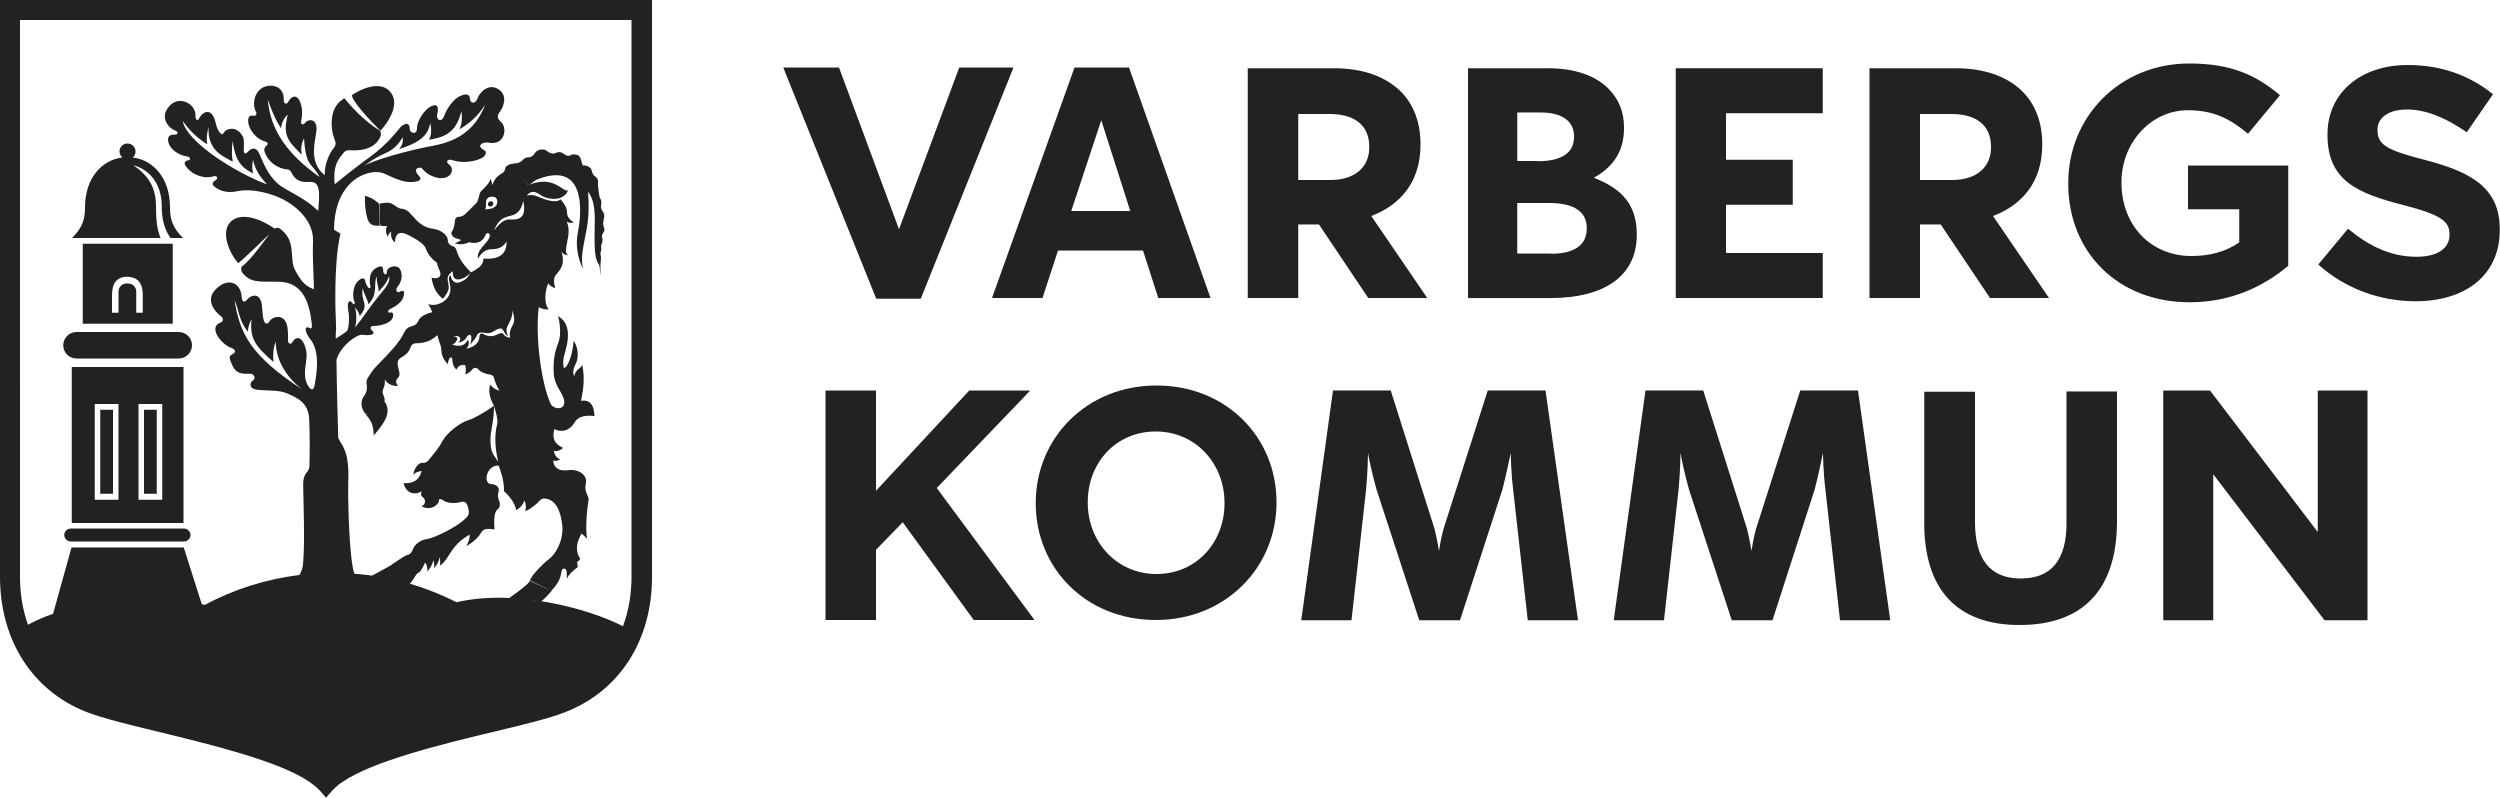
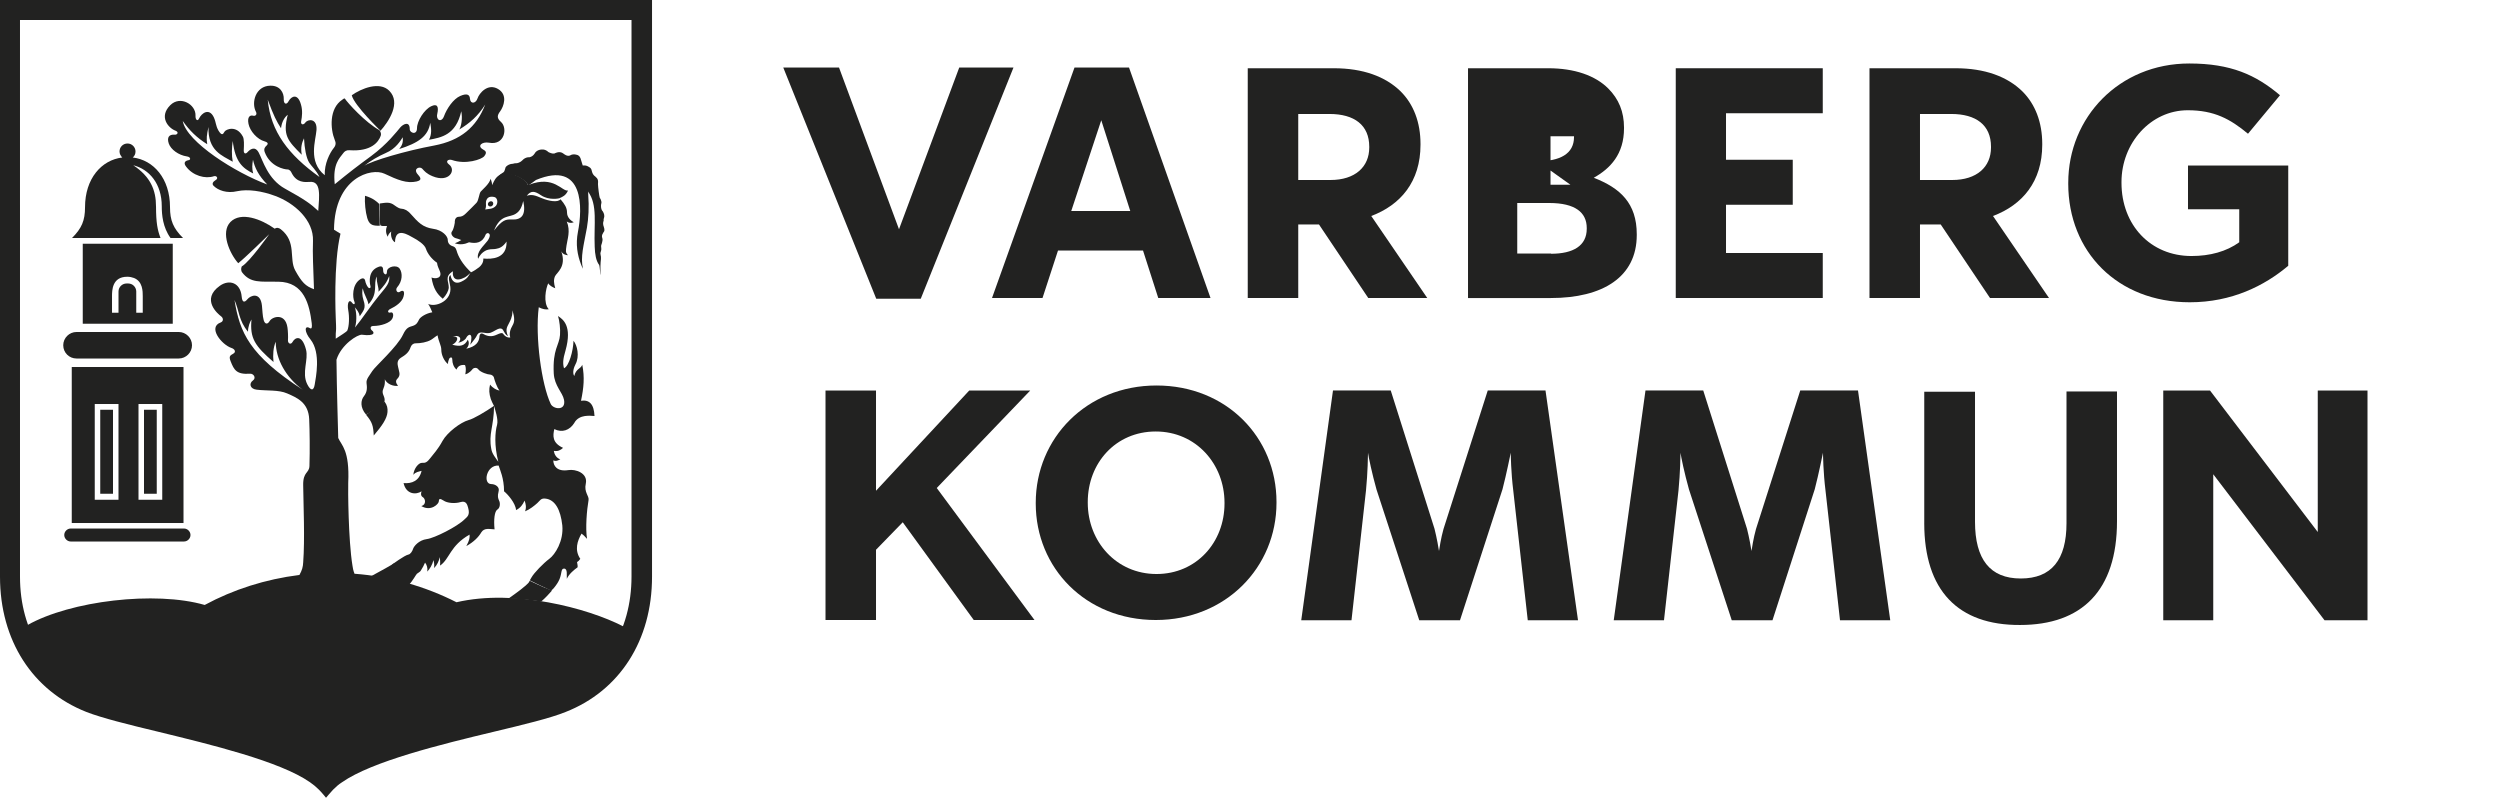
<svg xmlns="http://www.w3.org/2000/svg" version="1.1" viewBox="0 0 158.212 50.47">
  <defs>
    <style> .cls-1 { fill: #222221; } </style>
  </defs>
  <g>
    <g id="Layer_1">
      <path class="cls-1" d="M99.864,39.252h-3.18l-.918-8.211c-.142-1.139-.158-2.262-.158-2.389-.047.206-.253,1.266-.522,2.31l-2.69,8.29h-2.579l-2.705-8.274c-.285-1.013-.506-2.073-.538-2.326,0,.127-.016,1.266-.127,2.389l-.918,8.211h-3.18l2.009-14.54h3.655l2.769,8.749c.142.554.269,1.282.285,1.408.016-.111.127-.839.285-1.392l2.8-8.765h3.655l2.057,14.54Z" />
      <path class="cls-1" d="M119.624,39.252h-3.18l-.918-8.211c-.142-1.139-.158-2.262-.158-2.389-.047.206-.253,1.266-.522,2.31l-2.674,8.29h-2.579l-2.705-8.274c-.285-1.013-.506-2.073-.538-2.326,0,.127-.016,1.266-.127,2.389l-.918,8.211h-3.18l2.009-14.54h3.655l2.769,8.749c.142.554.269,1.282.285,1.408.016-.111.127-.839.285-1.392l2.8-8.765h3.655l2.041,14.54Z" />
      <path class="cls-1" d="M121.776,33.098v-8.306h3.212v8.227c0,2.373.949,3.591,2.895,3.591s2.895-1.187,2.895-3.497v-8.338h3.196v8.211c0,4.398-2.231,6.566-6.139,6.566-3.908.016-6.06-2.167-6.06-6.455" />
      <polygon class="cls-1" points="136.901 24.713 139.86 24.713 146.679 33.668 146.679 24.713 149.827 24.713 149.827 39.252 147.106 39.252 140.065 30.013 140.065 39.252 136.901 39.252 136.901 24.713" />
      <polygon class="cls-1" points="52.242 24.713 55.438 24.713 55.438 31.057 61.339 24.713 65.199 24.713 59.282 30.883 65.468 39.237 61.624 39.237 57.13 33.051 55.438 34.791 55.438 39.237 52.242 39.237 52.242 24.713" />
      <path class="cls-1" d="M77.493,31.864v-.048c0-2.452-1.804-4.509-4.351-4.509s-4.303,2.009-4.303,4.462v.048c0,2.452,1.804,4.509,4.351,4.509,2.531,0,4.303-2.009,4.303-4.462M65.547,31.864v-.048c0-4.082,3.212-7.42,7.642-7.42s7.594,3.291,7.594,7.373v.048c0,4.082-3.212,7.42-7.642,7.42s-7.594-3.291-7.594-7.373" />
-       <path class="cls-1" d="M98.155,16.059c1.408,0,2.262-.506,2.262-1.582v-.048c0-.981-.728-1.582-2.373-1.582h-2.025v3.196h2.136v.016ZM97.301,10.205c1.408,0,2.31-.459,2.31-1.535v-.048c0-.949-.744-1.503-2.104-1.503h-1.487v3.069h1.282v.016ZM92.902,4.319h5.079c1.661,0,2.974.459,3.797,1.282.664.664.997,1.471.997,2.468v.048c0,1.645-.87,2.547-1.914,3.133,1.677.649,2.721,1.614,2.721,3.576v.048c0,2.658-2.152,3.987-5.442,3.987h-5.237V4.319Z" />
-       <path class="cls-1" d="M146.71,16.739l1.883-2.262c1.313,1.076,2.674,1.772,4.335,1.772,1.313,0,2.088-.522,2.088-1.376v-.048c0-.807-.49-1.218-2.927-1.851-2.911-.744-4.794-1.55-4.794-4.43v-.048c0-2.642,2.12-4.383,5.079-4.383,2.12,0,3.924.664,5.395,1.851l-1.661,2.405c-1.282-.886-2.547-1.44-3.781-1.44-1.218,0-1.867.554-1.867,1.266v.048c0,.949.617,1.266,3.133,1.914,2.943.775,4.604,1.819,4.604,4.367v.032c0,2.88-2.199,4.509-5.332,4.509-2.183,0-4.414-.759-6.154-2.326" />
+       <path class="cls-1" d="M98.155,16.059c1.408,0,2.262-.506,2.262-1.582v-.048c0-.981-.728-1.582-2.373-1.582h-2.025v3.196h2.136v.016ZM97.301,10.205c1.408,0,2.31-.459,2.31-1.535v-.048h-1.487v3.069h1.282v.016ZM92.902,4.319h5.079c1.661,0,2.974.459,3.797,1.282.664.664.997,1.471.997,2.468v.048c0,1.645-.87,2.547-1.914,3.133,1.677.649,2.721,1.614,2.721,3.576v.048c0,2.658-2.152,3.987-5.442,3.987h-5.237V4.319Z" />
      <polygon class="cls-1" points="49.568 4.272 53.096 4.272 56.893 14.508 60.706 4.272 64.139 4.272 58.27 18.906 55.453 18.906 49.568 4.272" />
      <path class="cls-1" d="M84.201,11.391c1.55,0,2.452-.823,2.452-2.057v-.048c0-1.376-.949-2.073-2.516-2.073h-1.978v4.177h2.041ZM78.964,4.319h5.442c1.851,0,3.275.522,4.24,1.471.807.807,1.25,1.946,1.25,3.322v.048c0,2.341-1.266,3.813-3.117,4.509l3.544,5.189h-3.734l-3.117-4.651h-1.313v4.651h-3.196V4.319Z" />
      <path class="cls-1" d="M123.548,11.391c1.55,0,2.452-.823,2.452-2.057v-.048c0-1.376-.949-2.073-2.516-2.073h-1.978v4.177h2.041ZM118.311,4.319h5.442c1.851,0,3.275.522,4.24,1.471.807.807,1.25,1.946,1.25,3.322v.048c0,2.341-1.266,3.813-3.117,4.509l3.544,5.189h-3.734l-3.117-4.651h-1.313v4.651h-3.196V4.319Z" />
      <path class="cls-1" d="M67.794,13.353h3.734l-1.835-5.743-1.899,5.743ZM68,4.272h3.449l5.158,14.587h-3.307l-.965-3.006h-5.379l-.981,3.006h-3.196l5.221-14.587Z" />
      <polygon class="cls-1" points="106.05 4.319 115.353 4.319 115.353 7.167 109.23 7.167 109.23 10.11 113.454 10.11 113.454 12.958 109.23 12.958 109.23 16.011 115.353 16.011 115.353 18.859 106.05 18.859 106.05 4.319" />
      <path class="cls-1" d="M130.889,11.613v-.048c0-4.145,3.228-7.547,7.657-7.547,2.626,0,4.208.712,5.743,2.009l-2.025,2.437c-1.123-.933-2.136-1.487-3.813-1.487-2.341,0-4.193,2.073-4.193,4.541v.048c0,2.674,1.835,4.636,4.43,4.636,1.171,0,2.215-.285,3.022-.87v-2.088h-3.243v-2.769h6.344v6.344c-1.503,1.266-3.576,2.31-6.234,2.31-4.572,0-7.689-3.196-7.689-7.515" />
      <path class="cls-1" d="M23.495,14.192c.127.095.348.095.538.095,0-.49-.063-.965-.032-1.376-.174-.174-.411-.38-.902-.522-.032.443.032,1.028.142,1.408.063.206.142.332.253.396" />
      <path class="cls-1" d="M38.224,13.796c.048-.142,0-.285-.063-.396-.016-.032-.032-.048-.048-.063-.048-.063-.079-.174-.079-.301,0-.048,0-.095.016-.142.032-.095,0-.19-.032-.269-.016-.048-.048-.079-.063-.111-.032-.079-.111-.696-.111-.839v-.063c.016-.142,0-.253-.063-.332-.032-.032-.063-.063-.111-.111-.095-.063-.158-.158-.19-.253-.016-.032-.016-.079-.032-.111-.016-.111-.079-.19-.174-.237-.111-.079-.237-.111-.348-.095h-.048c-.048-.158-.095-.301-.142-.459-.048-.127-.142-.206-.253-.222-.142-.048-.316-.016-.38.032-.079.048-.174.048-.285,0-.063-.032-.111-.063-.174-.111-.095-.079-.222-.095-.332-.079-.079.016-.158.048-.19.063-.063.048-.237.016-.364-.048-.032-.016-.079-.032-.095-.063-.19-.158-.396-.142-.554-.095-.095.032-.158.079-.206.127-.016.016-.032.032-.032.048-.048.079-.127.174-.206.222-.016.016-.127.063-.158.063-.095-.016-.269.032-.38.127-.016.016-.111.111-.158.142-.095.063-.206.111-.301.111-.063,0-.127,0-.206.032-.19,0-.348.095-.427.174-.032.032-.048.063-.048.079-.016.063-.032.111-.048.158-.016.063-.048.111-.095.142,0,0-.142.079-.206.142-.032.032-.079.111-.079.111.253-.063.617-.174,1.013-.063.396.127.712.364.87.633l.475-.348c3.085-1.282,2.943,1.835,2.658,3.275-.158.807-.032,1.471.19,2.057.032.095.079.19.127.285-.174-.744.048-1.471.253-2.611.095-.554.142-1.297.079-2.104,0-.063,0-.111-.016-.174.633.839.364,2.073.427,3.497.016.475.079.886.285,1.155.032.032.063.617.095.649-.032-.427-.016-.775.016-1.028v-.095c0-.032,0-.079-.016-.127-.016-.079-.032-.158,0-.222.032-.095.048-.158.032-.269v-.032c-.016-.079,0-.127.016-.174.016-.032.016-.063.032-.095.016-.063.063-.222.016-.332-.016-.032-.016-.063-.016-.095,0-.079.032-.142.079-.222.016-.016.016-.032.032-.048.095-.111.016-.269-.016-.396-.016-.032-.016-.048-.016-.079-.016-.079,0-.174.032-.269-.016-.048,0-.095.016-.142" />
      <path class="cls-1" d="M24.523,26.073c.016-.237-.016-.427-.19-.664,0-.032-1.171.839-1.171.839l.016.016c.38.459.443.68.475,1.297.538-.633.839-1.076.87-1.487" />
      <path class="cls-1" d="M23.479,36.468c.206.048.49.127.696.174.032.016.079.016.111.032.49.142.965.301,1.456.49.222-.206.427-.522.633-.854-.57-.063-1.044-.301-1.471-.649.016.016-.918.538-1.424.807" />
      <path class="cls-1" d="M33.462,36.864c-.237.269-.807.68-1.282,1.013.206.032.443.016.664.032,0,0,.949.079,1.408.158.269-.237.506-.49.68-.696-.475-.158-1.408-.617-1.408-.617l-.063.111Z" />
      <path class="cls-1" d="M24.206,14.302h.285c-.079.206-.095.443.048.68.032-.142.095-.222.222-.332-.063.285.063.601.237.68.016-1.028.886-.427,1.155-.285.269.142.728.427.807.712.095.285.348.633.696.87.032.237.095.316.174.522.19.459-.269.522-.522.411.111.696.348,1.044.712,1.345.222-.222.364-.506.38-.68.016-.411-.301-.712.269-1.06-.048.222.016.664.554.475.348-.127.348-.222.601-.396-.396-.364-.728-.807-.886-1.25-.063-.19-.079-.348-.285-.411-.206-.063-.316-.206-.316-.411s-.316-.617-.949-.696c-.633-.095-.918-.396-1.408-.949-.174-.206-.411-.316-.554-.316s-.285-.095-.443-.206c-.316-.253-.57-.174-.949-.127-.016-.016-.032.965.032,1.376.048.032.111.048.142.048Z" />
      <path class="cls-1" d="M30.946,12.784c-.079.063-.095.174-.032.237.063.063.174.063.237,0,.079-.063.079-.174.032-.237-.048-.063-.158-.063-.237,0Z" />
      <path class="cls-1" d="M32.402,13.891c-.396-.016-.601.016-1.139.696.427-1.044.949-.791,1.376-1.06.285-.174.396-.475.475-.807.19.87-.095,1.202-.712,1.171ZM32.434,20.599c-.142.237-.222.506-.142.759-.222.032-.38-.127-.443-.222-.063-.111-.237-.032-.38.032-.142.063-.459.222-.886-.032-.158-.095-.237.048-.237.127-.016.364-.206.664-.839.807.174-.174.206-.396.095-.57-.19.38-.459.459-.981.316.332-.158.49-.57.016-.522.459-.127.633.142.364.396.206-.032.443-.174.506-.316.127-.253.475-.364.253.443.253-.332.348-.427.427-.601.079-.158.206-.206.443-.158.396.079.49-.032.759-.174.364-.206.427-.032.49.079.048.079.095.206.269.316-.19-.459-.048-.585.079-.854.206-.38.206-.617.206-.791.142.506.142.728,0,.965ZM30.709,13.258c.127-.348-.063-.459.158-.728.111-.095.269-.095.411-.063.19.032.269.348.111.554-.206.237-.49.19-.68.237ZM36.357,26.738c.316-.522.981-.427,1.266-.411-.032-.759-.332-1.044-.854-.965.174-.823.237-1.487.079-2.278-.095.269-.396.237-.506.712-.142-.206-.016-.57.079-.744.269-.506.111-1.202-.127-1.487-.016.633-.285,1.614-.601,1.74-.079-.269-.079-.554.095-1.123.443-1.582-.174-1.978-.475-2.183.095.285.158.839.127,1.202-.048.664-.475.886-.396,2.437.048.791.554,1.187.649,1.661.142.728-.68.601-.839.269-.585-1.234-.997-4.256-.759-6.123.253.127.443.158.633.127-.364-.396-.19-1.329-.032-1.645.063.127.269.253.443.316-.095-.332-.111-.538-.016-.759.111-.237.744-.601.396-1.582.095.19.269.237.427.253-.174-.19-.142-.253-.095-.617.048-.38.269-.918.016-1.519.127.095.285.111.443.048-.174-.095-.427-.301-.427-.617,0-.301-.142-.522-.411-.839-.174.222-.744.111-1.171-.063-.475-.206-.664-.253-.965-.158.269-.348.506-.301.902-.032.522.348,1.171.19,1.155.19.222-.095.411-.174.554-.49-.38.079-.886-.981-2.468-.364l-.063.016c-.111-.253-.459-.522-.87-.649-1.123-.348-1.282.459-1.408.664.016-.095-.032-.269-.095-.411-.048.301-.506.68-.617.807-.111.127-.127.554-.269.712-.111.127-.522.522-.68.68-.158.158-.285.206-.443.206s-.253.142-.253.301v.079c-.016.095-.048.269-.111.427-.016.048-.048.095-.079.142-.095.142.079.348.222.396.127.032.253.079.38.127-.142.095-.285.158-.411.206.332.111.633.063.902-.063.443.095.854.048,1.06-.506.127-.158.253-.032.253.063,0,.079-.032.19-.142.348-.253.332-.712.696-.601,1.139.095-.206.253-.411.522-.538.079-.032.158-.048.253-.063.127-.016.253,0,.38-.032.206-.032.427-.127.649-.459.032,1.107-.965,1.123-1.471,1.076.016.285-.158.459-.269.554-.19.142-.332.237-.538.332-.142.222-.174.38-.57.57-.506.253-.68-.206-.696-.411-.206.127-.048.475-.016.744.111.854-.823,1.25-1.282,1.123-.048-.016-.095-.016-.127-.048.111.158.19.348.269.538-.396.063-.759.301-.839.459-.079.158-.142.316-.38.396-.237.079-.411.079-.633.554-.348.759-1.772,2.025-1.946,2.31-.174.285-.396.506-.364.759.032.253.063.538-.158.823-.222.269-.253.728.127,1.171.57-.301,1.028-.633,1.171-.839.048-.301-.174-.427-.111-.696.048-.174.158-.301.127-.696.127.285.522.459.839.411-.095-.127-.206-.285-.048-.443.253-.253.095-.475.048-.759-.032-.158-.095-.396.174-.57.285-.174.506-.332.617-.664.048-.142.158-.253.316-.253.316,0,.712-.063.981-.222.158-.095.269-.206.411-.285.079.443.237.633.237.918,0,.332.19.728.427.902-.016-.111.032-.222.063-.316.032-.095.206-.19.206.032s.079.475.269.633c.095-.269.332-.316.538-.285.063.158.063.332.016.585.253-.063.411-.269.475-.348.079-.079.253-.095.348.032.142.19.601.332.744.332.079,0,.237.079.253.222.032.127.174.585.348.791-.19-.032-.427-.158-.601-.38-.079.316-.063.57.048.918.048.142.127.285.206.443.048.174.285.839.19,1.187-.127.443-.19,1.297.079,2.341-.174-.253-.396-.506-.443-.807-.19-.981.158-1.392.174-2.737-.554.38-1.297.823-1.614.902-.506.142-1.345.775-1.645,1.313-.301.554-.57.823-.775,1.092-.206.269-.316.316-.522.301-.206-.016-.522.348-.554.759.158-.19.316-.19.522-.253-.142.633-.617.823-1.139.775.158.712.775.759,1.139.522-.063.158-.048.301.095.38.142.095.222.459-.111.554.617.364,1.107-.142,1.107-.301s.063-.206.301-.048c.222.158.712.206,1.076.095.364-.111.427.19.475.348.142.49-.063.585-.222.744-.459.459-1.899,1.187-2.389,1.25-.506.063-.823.459-.87.617-.048.158-.174.348-.301.364-.237.048-1.013.617-1.013.617-.016.079.807.57,1.392.728.142-.142.364-.237.411-.332.111-.174.206-.348.269-.506.111.142.174.332.142.57.142-.158.332-.427.38-.728.048.111.079.316.048.506.206-.206.301-.443.364-.696.016.111.032.332.016.538.617-.427.617-1.25,1.867-1.962.016.19,0,.348-.206.728.459-.253.775-.57.949-.87.19-.301.506-.206.839-.19-.063-.617,0-1.139.174-1.25.19-.111.19-.427.111-.57-.063-.142-.111-.269-.032-.57.095-.301-.222-.475-.459-.475-.554,0-.316-1.234.475-1.171v.032c.063.206.332.775.332,1.598.222.174.728.744.759,1.187.285-.142.427-.348.538-.601.079.206.127.427.032.68.285-.111.601-.364.775-.522.174-.158.222-.316.506-.285.617.063.965.696,1.076,1.693.095.997-.459,1.851-.823,2.12-.364.269-.965.886-1.123,1.171l-.111.19s.918.459,1.345.649c.079-.063.142-.111.174-.158.158-.19.285-.38.364-.57.158-.396.079-.664.285-.664.237,0,.158.411.174.649.127-.301.49-.601.68-.728.016-.079,0-.174-.032-.332.095-.063.127-.095.206-.206-.38-.554-.19-1.139.079-1.598.111.079.19.158.348.332-.111-.68-.016-1.819.095-2.452.048-.269-.301-.49-.174-1.044.142-.664-.649-.933-1.107-.854-.728.111-.949-.285-.949-.617.174.079.301,0,.443-.063-.269-.095-.38-.332-.411-.538.269.048.427-.048.585-.19-.696-.316-.649-.775-.554-1.187.49.237.965.095,1.282-.411Z" />
      <path class="cls-1" d="M9.873,13.068c0-1.044-.348-1.883-1.44-2.611,1.013.253,1.804,1.171,1.804,2.595,0,.538.063,1.329.554,2.009h.791c-.617-.617-.823-1.107-.823-1.946,0-1.819-1.044-2.99-2.357-3.148.111-.095.174-.222.174-.38,0-.269-.222-.506-.506-.506s-.506.222-.506.506c0,.158.079.285.174.38-1.313.158-2.357,1.329-2.357,3.148,0,.839-.206,1.329-.823,1.946h5.601c-.19-.49-.285-.965-.285-1.994Z" />
      <path class="cls-1" d="M4.841,22.688h6.471c.459,0,.839-.38.839-.839s-.38-.839-.839-.839h-6.471c-.459,0-.839.38-.839.839,0,.475.38.839.839.839Z" />
      <path class="cls-1" d="M4.066,33.858c0,.222.19.411.411.411h7.167c.222,0,.411-.19.411-.411s-.19-.411-.411-.411h-7.167c-.222,0-.411.19-.411.411Z" />
      <path class="cls-1" d="M10.268,31.627h-1.503v-6.059h1.503v6.059ZM7.499,31.627h-1.503v-6.059h1.503v6.059ZM4.541,23.226v9.873h7.072v-9.873h-7.072Z" />
-       <path class="cls-1" d="M11.629,34.648h-7.104l-1.218,4.383s5.395-1.883,9.524-.601l-1.202-3.781Z" />
      <rect class="cls-1" x="9.113" y="25.931" width=".807" height="5.316" />
      <path class="cls-1" d="M9.034,18.764v1.028h-.411v-1.345c0-.269-.222-.506-.506-.506h-.111c-.269,0-.506.222-.506.506v1.345h-.411v-1.028c0-.38,0-1.25.965-1.25.158,0,.301.032.427.079.554.222.554.839.554,1.171ZM5.237,15.426v5.063h5.696v-5.063h-5.696Z" />
      <rect class="cls-1" x="6.344" y="25.931" width=".807" height="5.316" />
      <path class="cls-1" d="M41.23,0H0v36.5c0,4.019,2.057,7.215,5.474,8.559.981.38,2.626.791,4.541,1.25,3.307.807,7.705,1.867,9.604,3.196.222.158.38.285.57.475.19.19.443.506.443.506,0,0,.253-.301.443-.506.19-.19.348-.332.57-.475,1.899-1.329,6.297-2.405,9.604-3.196,1.914-.459,3.56-.854,4.541-1.25,3.433-1.345,5.474-4.541,5.474-8.559V0h-.032ZM39.965,1.266v35.218c0,3.465-1.74,6.218-4.667,7.373-.902.348-2.579.759-4.367,1.187-3.528.854-7.942,1.914-10.031,3.402-.095.063-.19.127-.269.206-.079-.063-.174-.127-.269-.206-2.088-1.471-6.487-2.547-10.031-3.402-1.788-.427-3.465-.839-4.367-1.187-2.943-1.139-4.699-3.892-4.699-7.357V1.266h38.699" />
      <path class="cls-1" d="M24.634,5.743c-.617-.617-1.772-.142-2.373.285.142.633,1.819,2.247,1.819,2.247.522-.585,1.313-1.772.554-2.531Z" />
      <path class="cls-1" d="M14.84,18.985c.316.712.253,1.282.854,2.009,0-.332.127-.633.222-.775-.111,1.187.206,1.661,1.392,2.69-.048-.459-.016-.918.142-1.282,0,1.092.633,2.247,1.709,3.038-3.386-2.199-3.987-3.623-4.319-5.68ZM11.565,7.657c.427.601.886,1.06,1.55,1.471-.063-.348-.032-.601.079-1.092-.048,1.503.854,1.804,1.535,2.199-.079-.411-.063-.902,0-1.313.158,1.345.633,1.724,1.297,2.057-.095-.316-.063-.57-.016-.87.111.506.348.997.902,1.566-1.978-.728-5.11-2.69-5.348-4.019ZM16.945,6.313c.38,1.028.554,1.361.839,1.804.048-.411.222-.696.427-.854-.332,1.297-.016,1.63.886,2.531-.079-.459,0-.744.142-1.044.032.633.142,1.234.316,1.519.174.285.443.475.664.933-1.962-1.408-3.085-2.864-3.275-4.889ZM24.412,9.683c.649-.269.949-.807,1.076-.997.032.316-.032.506-.222.744,1.202-.38,1.835-.807,1.962-1.661.063.364.111.712-.079,1.076.775-.142,1.709-.301,2.041-1.804.095.459,0,.965-.127,1.155.68-.411,1.187-.854,1.645-1.582-.554,1.44-1.566,2.278-3.228,2.595-1.804.332-3.939.965-4.43,1.282.396-.316.918-.617,1.361-.807ZM22.767,20.014c.237-.364.411-.506.237-1.013-.095-.301-.095-.57-.048-.759.111.475.285.633.364,1.013.649-.712.285-1.282.522-1.756-.016.475.142.649.111.965.332-.364.506-.554.68-.997.048.443-.174.664-.617,1.202-.585.712-1.092,1.503-1.55,2.057.142-.459.079-1.076-.016-1.282.158.174.285.348.316.57ZM39.426,39.632c-2.247-1.155-6.866-2.373-10.537-1.519-1.962-.997-4.145-1.63-6.455-1.804-.079-.206-.111-.38-.127-.506-.269-1.645-.285-4.857-.269-5.253.095-2.073-.427-2.357-.633-2.832-.016-.68-.095-3.18-.111-4.952.301-.965,1.345-1.614,1.614-1.582.854.111.791-.158.633-.269-.095-.063-.158-.285.079-.285.49,0,1.06-.19,1.202-.459.111-.206.063-.443-.095-.396-.19.063-.253-.127,0-.237.301-.142.712-.411.807-.759.127-.443-.095-.411-.222-.316-.174.127-.316-.127-.174-.285.332-.38.348-.886.158-1.171-.19-.285-.807-.127-.807.174,0,.332-.237.142-.237-.016,0-.237-.048-.38-.316-.269-.617.237-.57.902-.49,1.218.032.127-.079.158-.158.063-.079-.095-.158-.285-.174-.396-.032-.19-.174-.19-.285-.127-.585.348-.506,1.202-.411,1.408.095.222-.048.222-.111.127-.237-.332-.348.032-.269.443.079.411.063,1.013-.063,1.297-.016.048-.459.332-.728.506,0-.253,0-.443.016-.506.016-.032,0-.601-.016-.839,0,0-.158-3.417.301-5.3l-.411-.253c.032-3.307,2.373-3.939,3.196-3.544.839.396,1.408.633,2.041.49.459-.111.111-.364.016-.506-.222-.332.19-.459.332-.301s.269.316.649.475c1.06.443,1.519-.396,1.044-.744-.253-.19-.063-.348.174-.285.886.316,1.899-.032,2.057-.237.19-.237.095-.332-.079-.427-.396-.222-.063-.506.38-.427.997.19,1.187-.933.759-1.313-.269-.237-.253-.411-.048-.68.206-.285.506-1.028-.142-1.408-.649-.38-1.187.269-1.297.601-.111.332-.443.364-.475.032-.016-.269-.174-.38-.617-.19-.443.19-.854.807-1.028,1.282-.158.427-.522.253-.427-.142.111-.49-.016-.664-.38-.49-.443.206-.902.933-.902,1.392s-.459.301-.459.063c0-.538-.411-.332-.601-.111-.19.222-.807,1.044-1.835,1.804-.886.649-1.361,1.013-2.31,1.788-.142-1.282.316-1.661.522-1.946.095-.142.222-.222.411-.206,1.361.095,1.835-.506,1.978-.918.032-.111.016-.206-.079-.348-.902-.49-2.025-1.74-2.199-2.009-.079,0-.079.032-.158.079-.839.554-.759,1.851-.475,2.547.079.174.079.332-.063.506-.253.316-.601.997-.57,1.724-1.076-.854-.57-2.199-.522-2.864.048-.759-.554-.696-.712-.459-.127.174-.316.127-.253-.127.048-.253.095-.633-.016-1.013-.206-.759-.617-.522-.775-.237-.142.285-.332.19-.316-.111.016-.411-.237-.87-.854-.854-.933.016-1.218,1.076-.902,1.661.079.158-.032.285-.19.237-.174-.048-.38.063-.285.522.095.459.554.981,1.028,1.107.269.079.19.19.111.269-.095.079-.19.206-.111.411.348.933,1.266,1.092,1.424,1.092s.237.127.285.237c.316.617.839.57,1.123.554.759-.079.617.902.554,1.835-.475-.443-.839-.712-2.104-1.408-1.092-.601-1.408-1.804-1.661-2.278-.253-.475-.585-.174-.712-.032s-.253.095-.237-.142c.016-.316.032-.696-.063-.854-.396-.728-1.06-.459-1.155-.301-.095.174-.174.269-.38-.063-.19-.332-.142-.506-.301-.854-.301-.617-.775-.237-.918.063-.111.253-.253.079-.237-.158.032-.712-.965-1.297-1.598-.664-.744.744-.111,1.456.332,1.614.237.095.111.269-.048.253-.364-.032-.506.174-.38.554.127.38.617.744,1.155.823.237.032.253.222.095.237-.269.048-.301.206-.158.396.427.585,1.218.807,1.772.617.174-.048.301.142.095.253-.158.095-.253.237-.111.364.269.269.823.49,1.487.332.664-.142,1.566-.016,2.405.301,1.202.443,2.437,1.519,2.389,2.848-.032.807.016,1.661.063,3.054-.538-.19-.775-.443-1.187-1.187-.411-.744.111-1.804-.918-2.611-.111-.079-.237-.127-.38-.032-.87-.617-2.136-1.092-2.8-.427-.649.664-.048,2.009.49,2.611.411-.316,1.962-1.835,1.962-1.835,0,0-1.234,1.756-1.74,2.041-.063.142-.032.301.016.364.538.712,1.155.585,2.294.601,1.661.016,1.978,1.487,2.12,2.626.032.253,0,.38-.111.316-.38-.222-.348.253.032.712.68.854.332,2.437.269,2.848-.063.411-.253.427-.475-.016-.364-.728.095-1.55-.079-2.199-.269-1.013-.712-.728-.839-.49-.127.237-.316.095-.301-.095.016-.19,0-.601-.032-.807-.142-.949-.965-.68-1.123-.411-.158.269-.316.174-.38-.048-.079-.285-.079-.649-.111-.918-.095-.902-.728-.649-.918-.411-.19.237-.332.206-.364-.158-.079-.902-.791-1.107-1.376-.696-1.234.87-.111,1.804.063,1.93s.158.332-.016.396c-.839.301.063,1.408.68,1.614.206.063.316.253.111.364-.206.111-.285.174-.158.49.206.522.364.839,1.218.775.237-.016.411.269.19.427-.269.19-.19.538.237.585.664.079,1.392,0,1.93.237.617.269,1.345.57,1.392,1.63.032.744.048,1.946.016,2.959-.016.475-.411.348-.396,1.218.016,1.282.111,3.402,0,4.889-.016.285-.063.475-.237.791-2.152.269-4.177.918-5.996,1.899-3.117-.902-8.496-.269-11.233,1.282l-.522.316c.791,2.12,2.341,3.734,4.493,4.572.949.364,2.642.791,4.446,1.218,3.481.839,7.816,1.899,9.809,3.291.253.174.443.332.633.538.19-.206.38-.364.633-.538,1.994-1.408,6.329-2.452,9.809-3.291,1.804-.443,3.512-.854,4.462-1.218,2.12-.823,3.671-2.437,4.462-4.525-.269-.174-.522-.301-.522-.301Z" />
    </g>
  </g>
</svg>